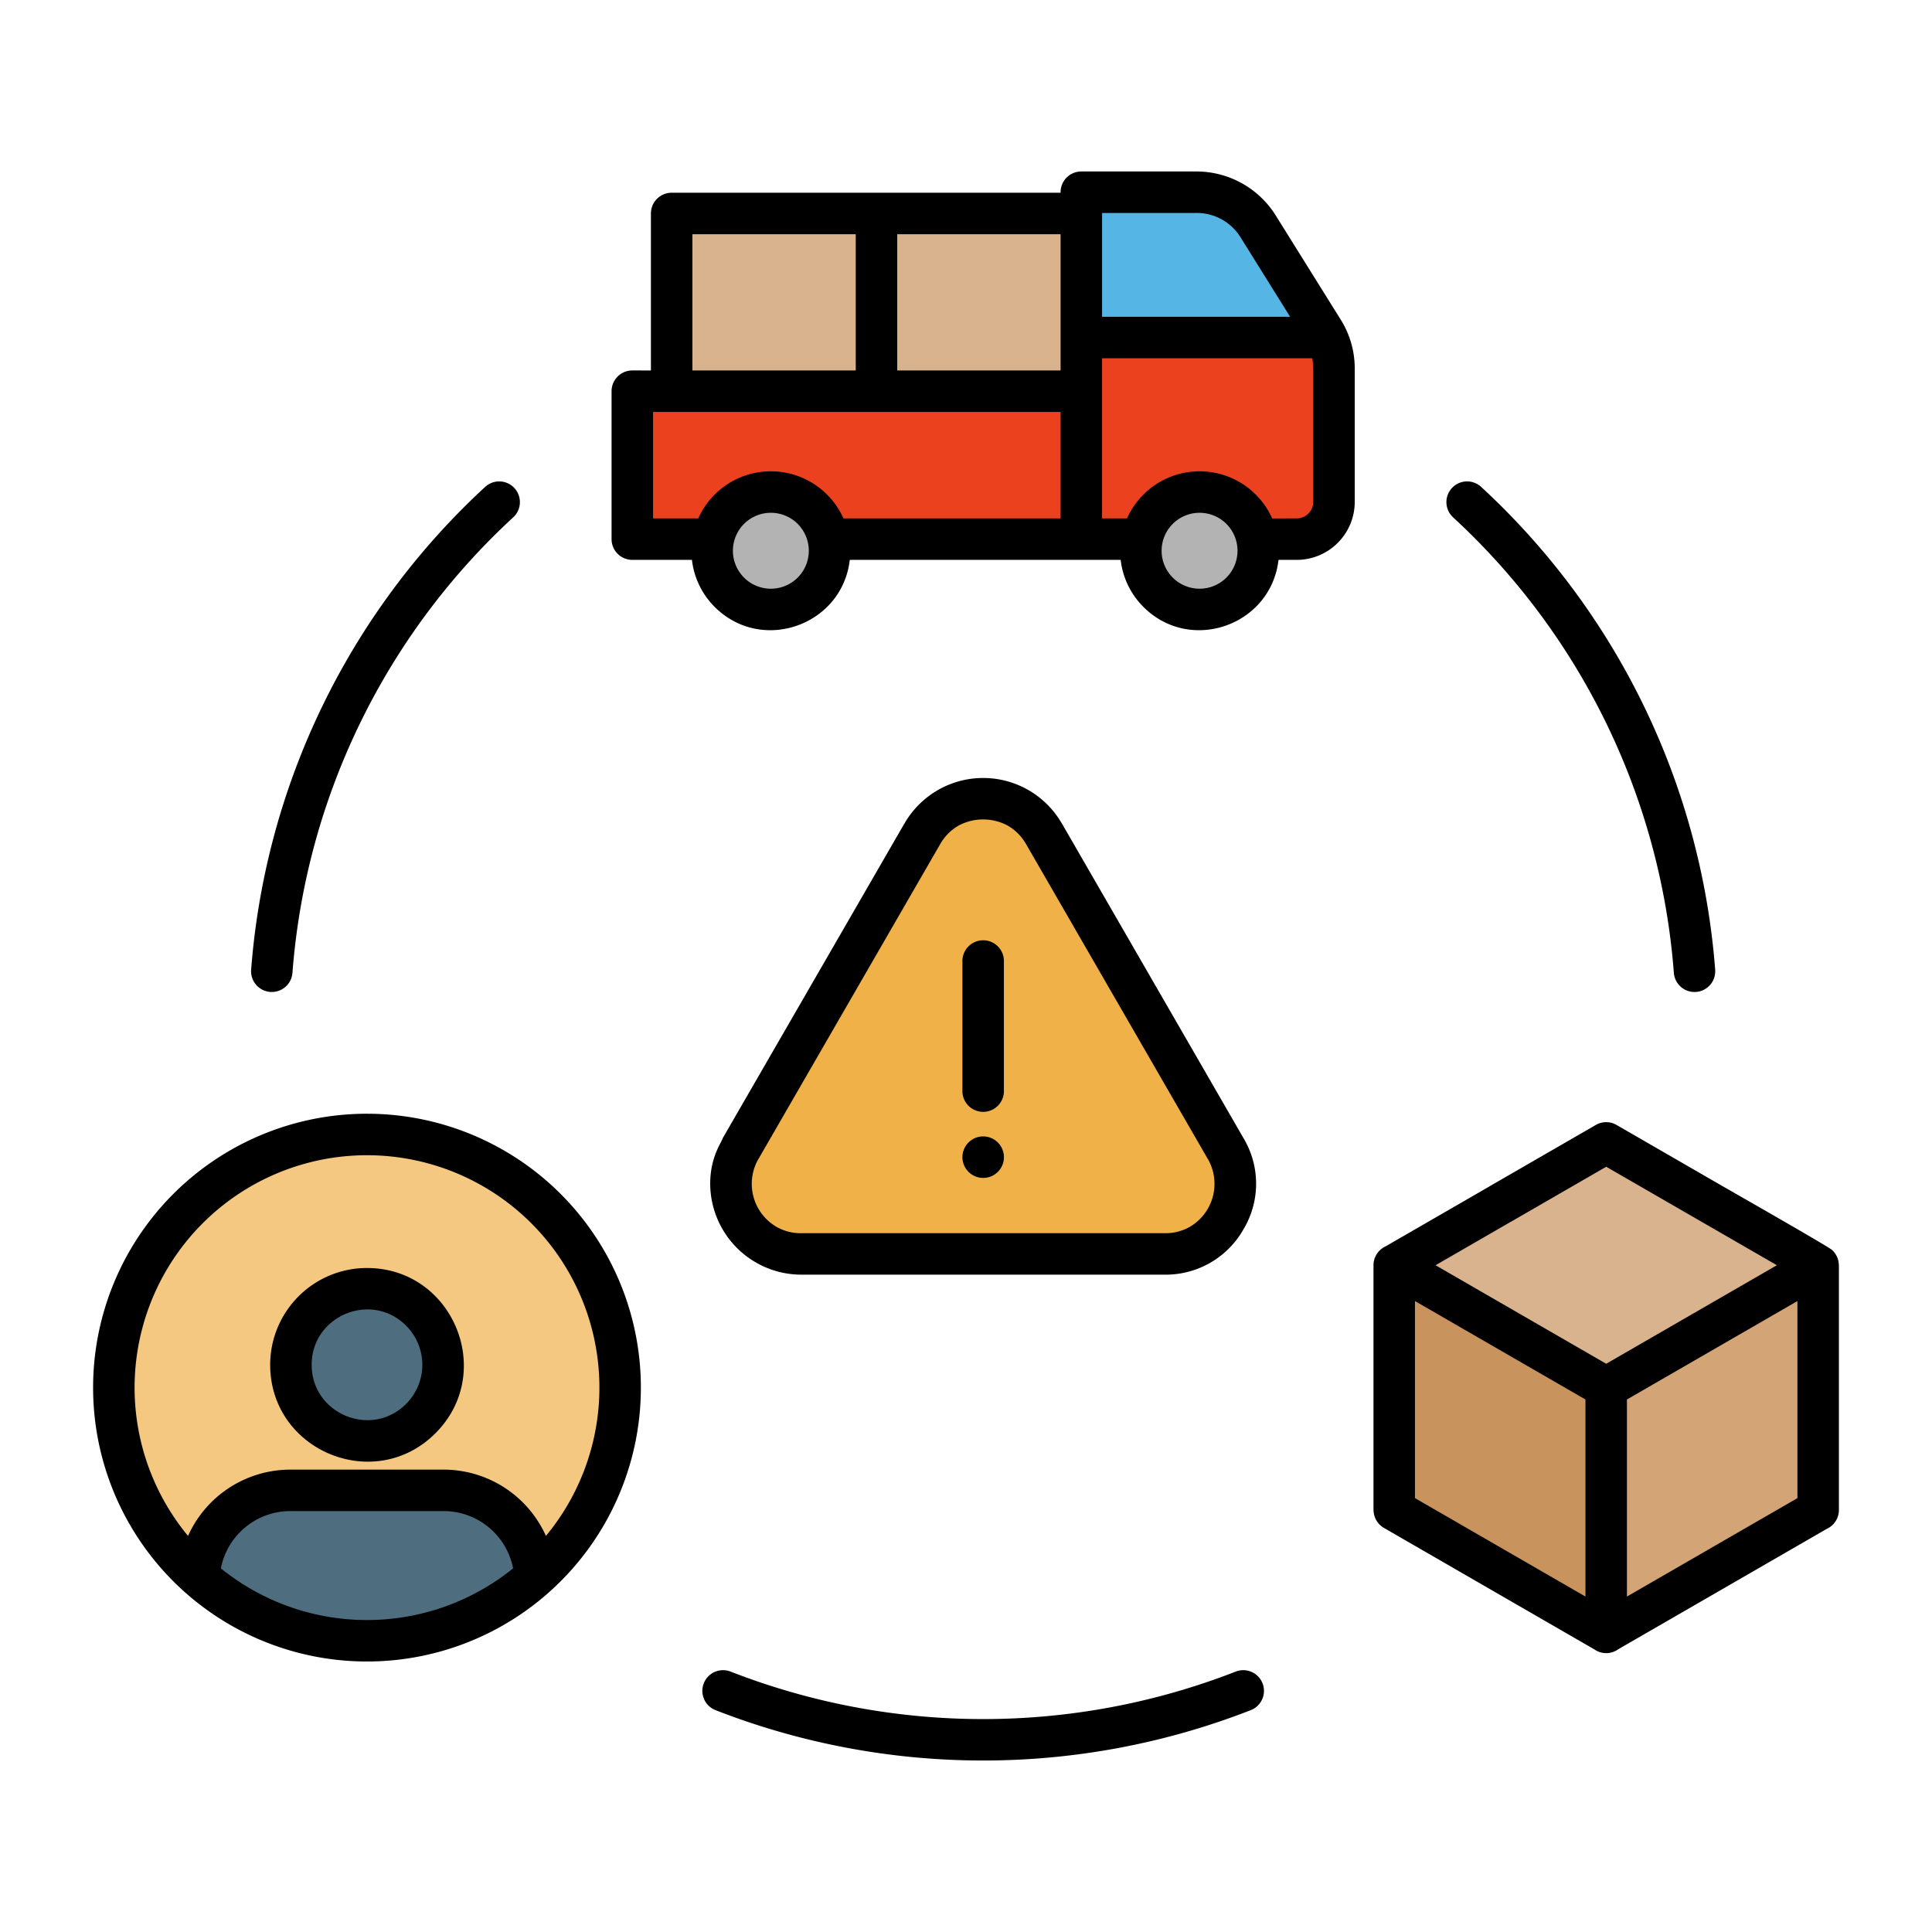
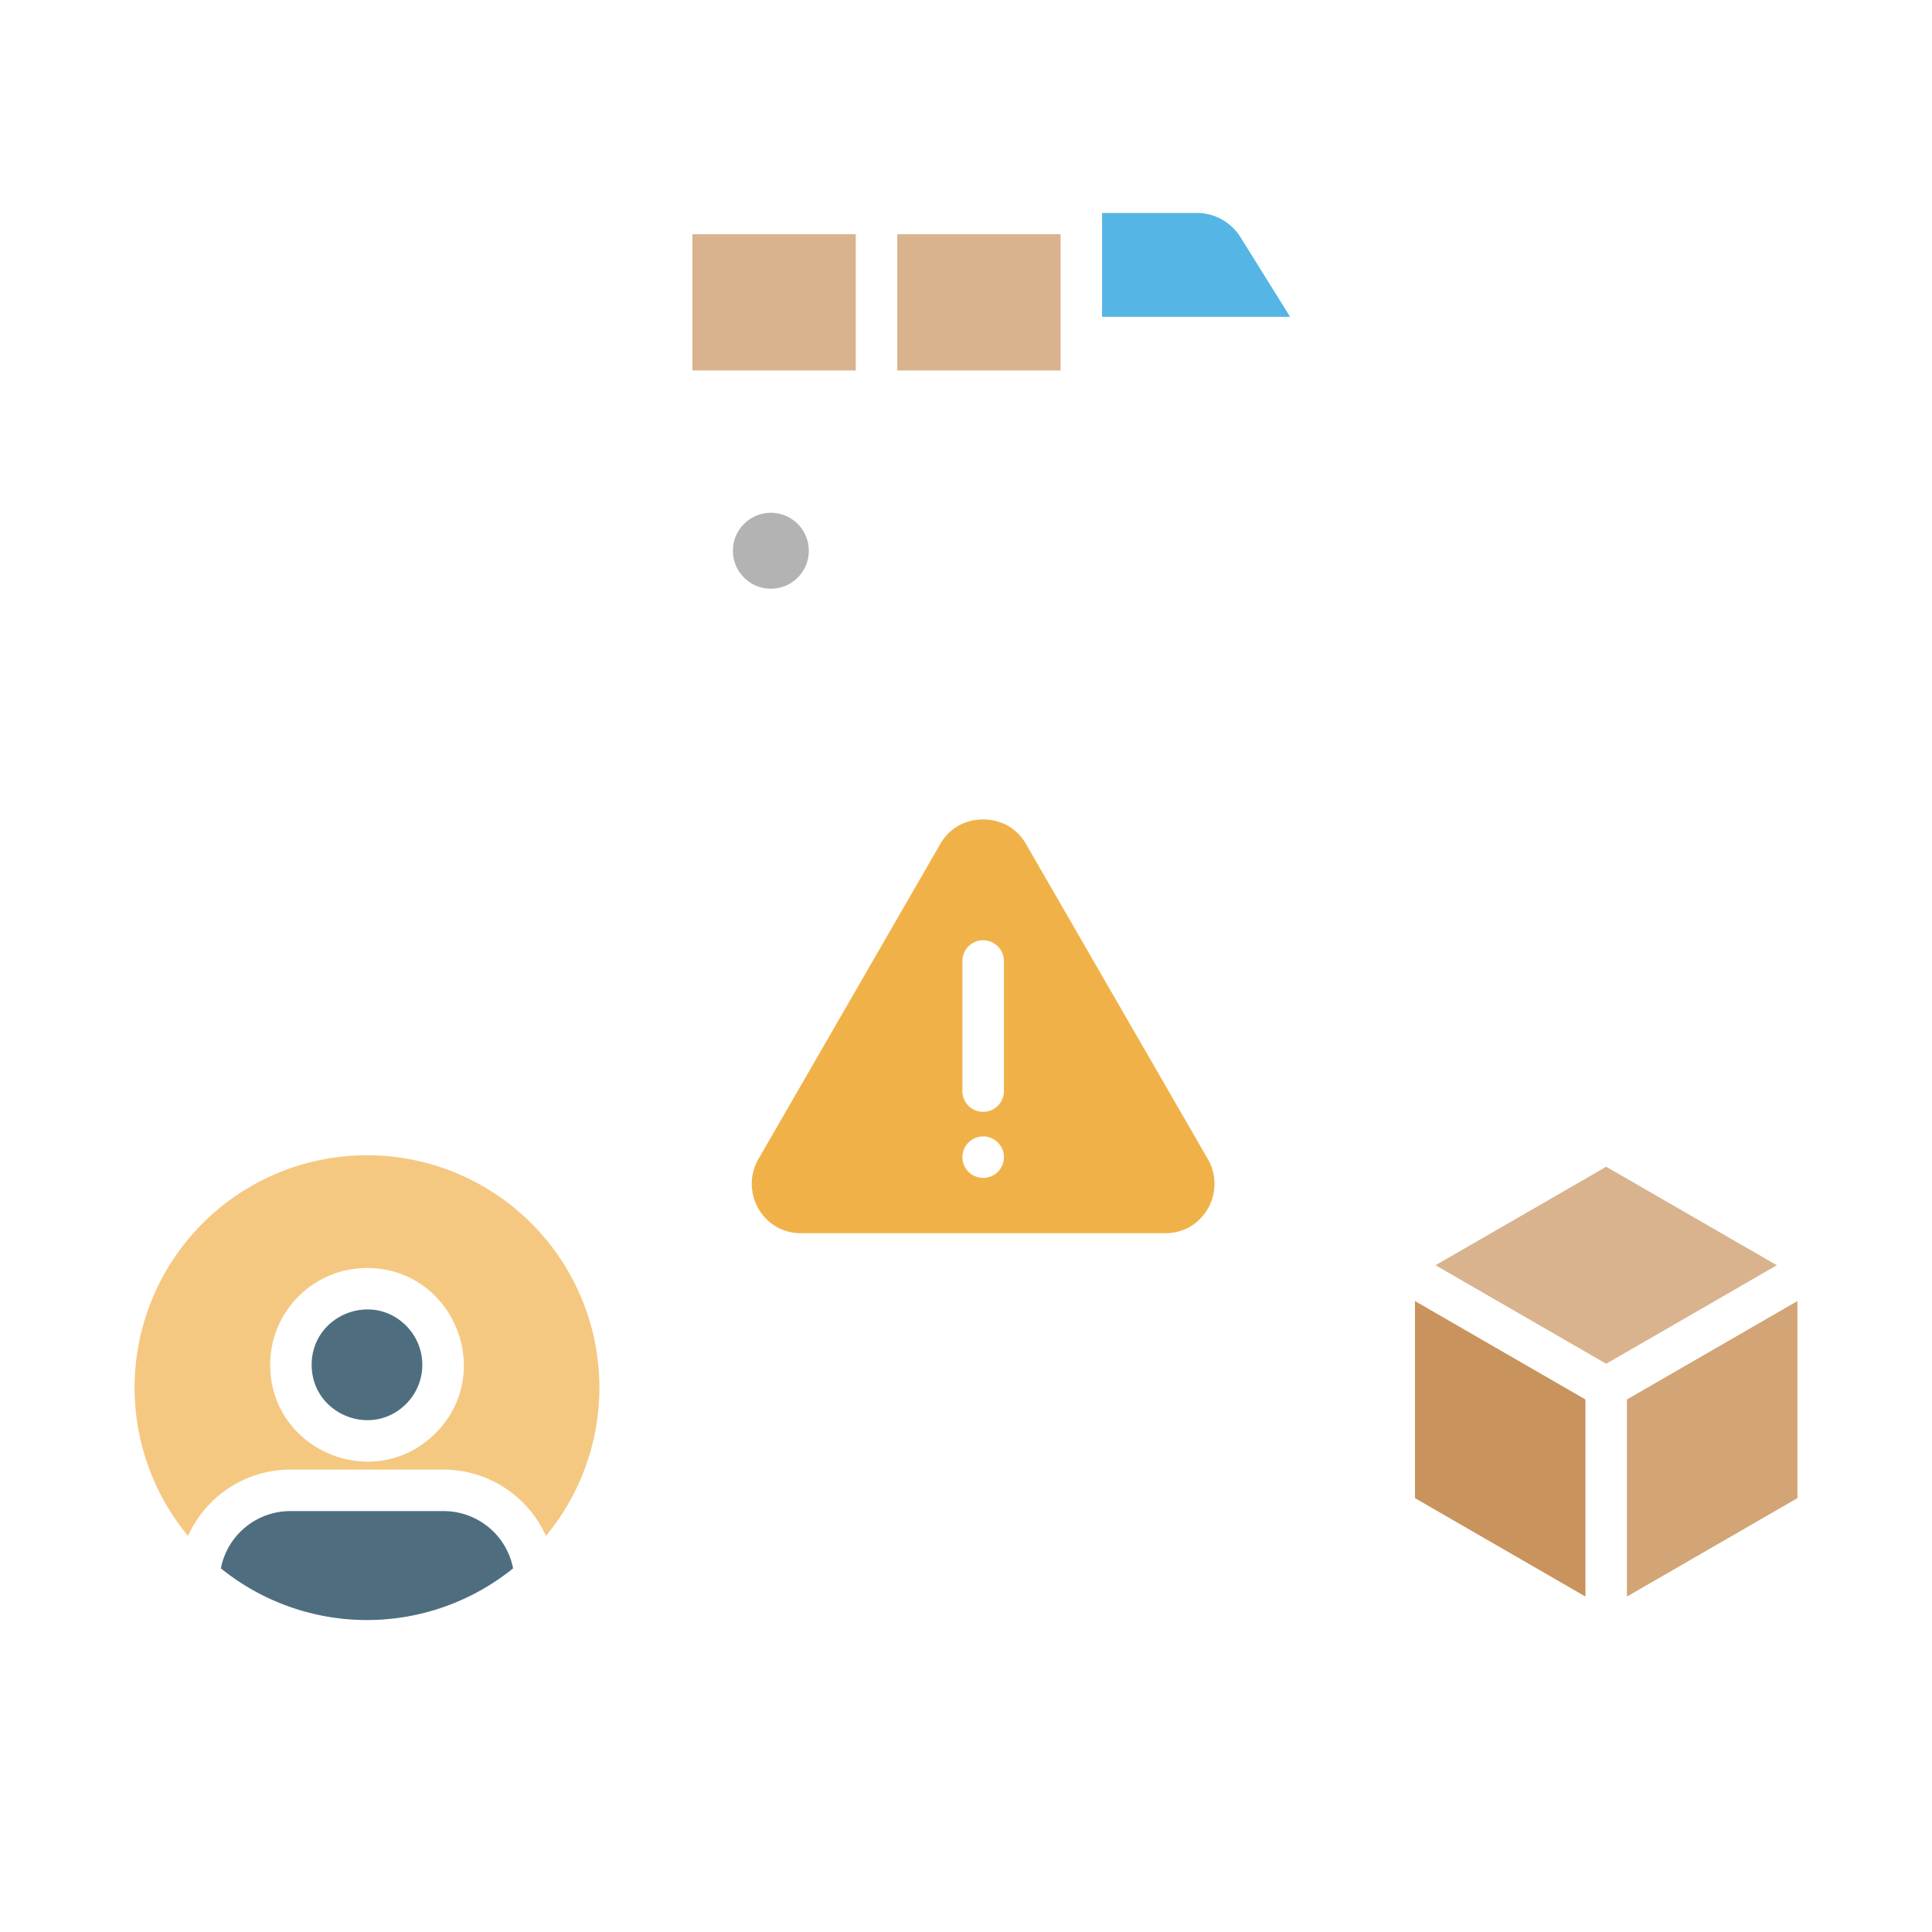
<svg xmlns="http://www.w3.org/2000/svg" id="Layer_1" viewBox="0 0 512 512" data-name="Layer 1">
-   <path d="m385.084 137.1a5.485 5.485 0 1 1 7.429-8.072 194.179 194.179 0 0 1 62.021 127.905 5.49 5.49 0 1 1 -10.949.816 183.054 183.054 0 0 0 -58.5-120.649zm-103.675 81.13 48.157 83.431a23.5 23.5 0 0 1 0 24.065 23.693 23.693 0 0 1 -20.866 12.074h-96.312a24.187 24.187 0 0 1 -24.176-24.109c0-7.1 3.01-10.921 3.314-12.053l48.157-83.41.009.006a24.059 24.059 0 0 1 41.707 0l.01-.006zm-184.154 76.92a72.583 72.583 0 1 1 -72.583 72.582 72.585 72.585 0 0 1 72.583-72.582zm331.586 141.928a5.473 5.473 0 0 1 -6.366 0l-55.717-32.168a5.472 5.472 0 0 1 -2.747-4.745h-.023v-64.865a5.5 5.5 0 0 1 3.213-5l27.628-15.951-.006-.009 28.087-16.216a5.481 5.481 0 0 1 5.553.032l28.03 16.184c3.46 2 27.91 15.918 29.041 16.928a5.5 5.5 0 0 1 1.771 4.033h.023v64.863a5.5 5.5 0 0 1 -3.212 5l-55.275 31.913zm-256.341-338.901v-41.6a5.5 5.5 0 0 1 5.5-5.5h103.068a5.491 5.491 0 0 1 5.5-5.635h30.267a24.791 24.791 0 0 1 21.382 11.876l16.978 27.217a24.329 24.329 0 0 1 3.824 13.33v35.155a15.373 15.373 0 0 1 -15.351 15.352h-4.852c-1.987 17.362-23.323 24.943-35.8 12.467a20.992 20.992 0 0 1 -6.028-12.467h-71.788c-1.987 17.362-23.323 24.943-35.8 12.467a20.993 20.993 0 0 1 -6.029-12.467h-15.8a5.5 5.5 0 0 1 -5.5-5.5v-39.2a5.5 5.5 0 0 1 5.5-5.5zm-94.993 159.567a5.49 5.49 0 1 1 -10.949-.816 194.177 194.177 0 0 1 62.021-127.9 5.485 5.485 0 0 1 7.428 8.073 183.05 183.05 0 0 0 -58.5 120.648zm249.921 185.265a5.486 5.486 0 1 1 3.993 10.219 195.142 195.142 0 0 1 -141.751 0 5.486 5.486 0 1 1 3.993-10.219 184.286 184.286 0 0 0 133.765 0z" fill-rule="evenodd" />
  <path d="m183.491 62.074h43.293v36.103h-43.293z" fill="#d9b38d" />
  <path d="m237.776 62.074h43.292v36.103h-43.292z" fill="#d9b38d" />
  <g fill-rule="evenodd">
-     <path d="m317.9 124.9a21.058 21.058 0 0 1 19.242 12.5l6.524-.025a4.375 4.375 0 0 0 4.358-4.359v-35.147a14.921 14.921 0 0 0 -.271-2.927h-55.692v42.437h6.607a21.054 21.054 0 0 1 19.232-12.479z" fill="#eb411e" />
-     <path d="m325.012 138.84a10.06 10.06 0 1 0 0 14.227 10.071 10.071 0 0 0 0-14.227z" fill="#b3b3b3" />
    <path d="m292.061 83.949h49.829l-12.99-20.83a13.657 13.657 0 0 0 -12.065-6.681h-24.774z" fill="#55b5e5" />
-     <path d="m204.284 124.9a21.057 21.057 0 0 1 19.232 12.477h57.552v-28.207h-108v28.209h11.985a21.057 21.057 0 0 1 19.231-12.479z" fill="#eb411e" />
    <path d="m211.4 138.84a10.06 10.06 0 1 0 0 14.227 10.071 10.071 0 0 0 0-14.227z" fill="#b3b3b3" />
    <path d="m420.162 370.878-45.181-26.085v52.226l45.181 26.085z" fill="#c9935d" />
    <path d="m380.43 335.301 45.228 26.112 45.229-26.112-45.229-26.101-25.339 14.629-.005-.009z" fill="#d9b38d" />
    <path d="m476.336 344.793-45.181 26.085v52.226l45.181-26.085z" fill="#d2a476" />
    <path d="m140.806 324.181a61.592 61.592 0 0 0 -90.974 82.854 29.744 29.744 0 0 1 27.053-17.57h40.74a29.744 29.744 0 0 1 27.052 17.57 61.583 61.583 0 0 0 -3.871-82.854zm-43.551 11.851c22.775 0 34.265 27.669 18.139 43.794s-43.794 4.636-43.794-18.14a25.656 25.656 0 0 1 25.655-25.654z" fill="#f5c881" />
    <path d="m58.534 415.631a61.583 61.583 0 0 0 77.442 0 18.748 18.748 0 0 0 -18.351-15.175h-40.74a18.748 18.748 0 0 0 -18.351 15.175z" fill="#4e6e80" />
    <path d="m296 265.426-24.081-41.726a13.087 13.087 0 0 0 -4.781-4.855v-.009a13.811 13.811 0 0 0 -13.195 0v.009a13.1 13.1 0 0 0 -4.781 4.855l-48.157 83.431h-.009a13.19 13.19 0 0 0 4.79 18v.009a13.133 13.133 0 0 0 6.6 1.673h96.314a13.134 13.134 0 0 0 6.6-1.673l-.006-.009a13.189 13.189 0 0 0 4.791-18h-.009zm-40.948 41.228a5.5 5.5 0 1 1 5.5 5.507 5.5 5.5 0 0 1 -5.5-5.507zm0-52.167a5.5 5.5 0 0 1 10.993 0v34.467a5.5 5.5 0 1 1 -10.993 0z" fill="#f0b248" />
    <path d="m107.623 351.319c-9.209-9.21-25.03-2.659-25.03 10.367s15.82 19.578 25.03 10.368a14.664 14.664 0 0 0 0-20.735z" fill="#4e6e80" />
  </g>
</svg>